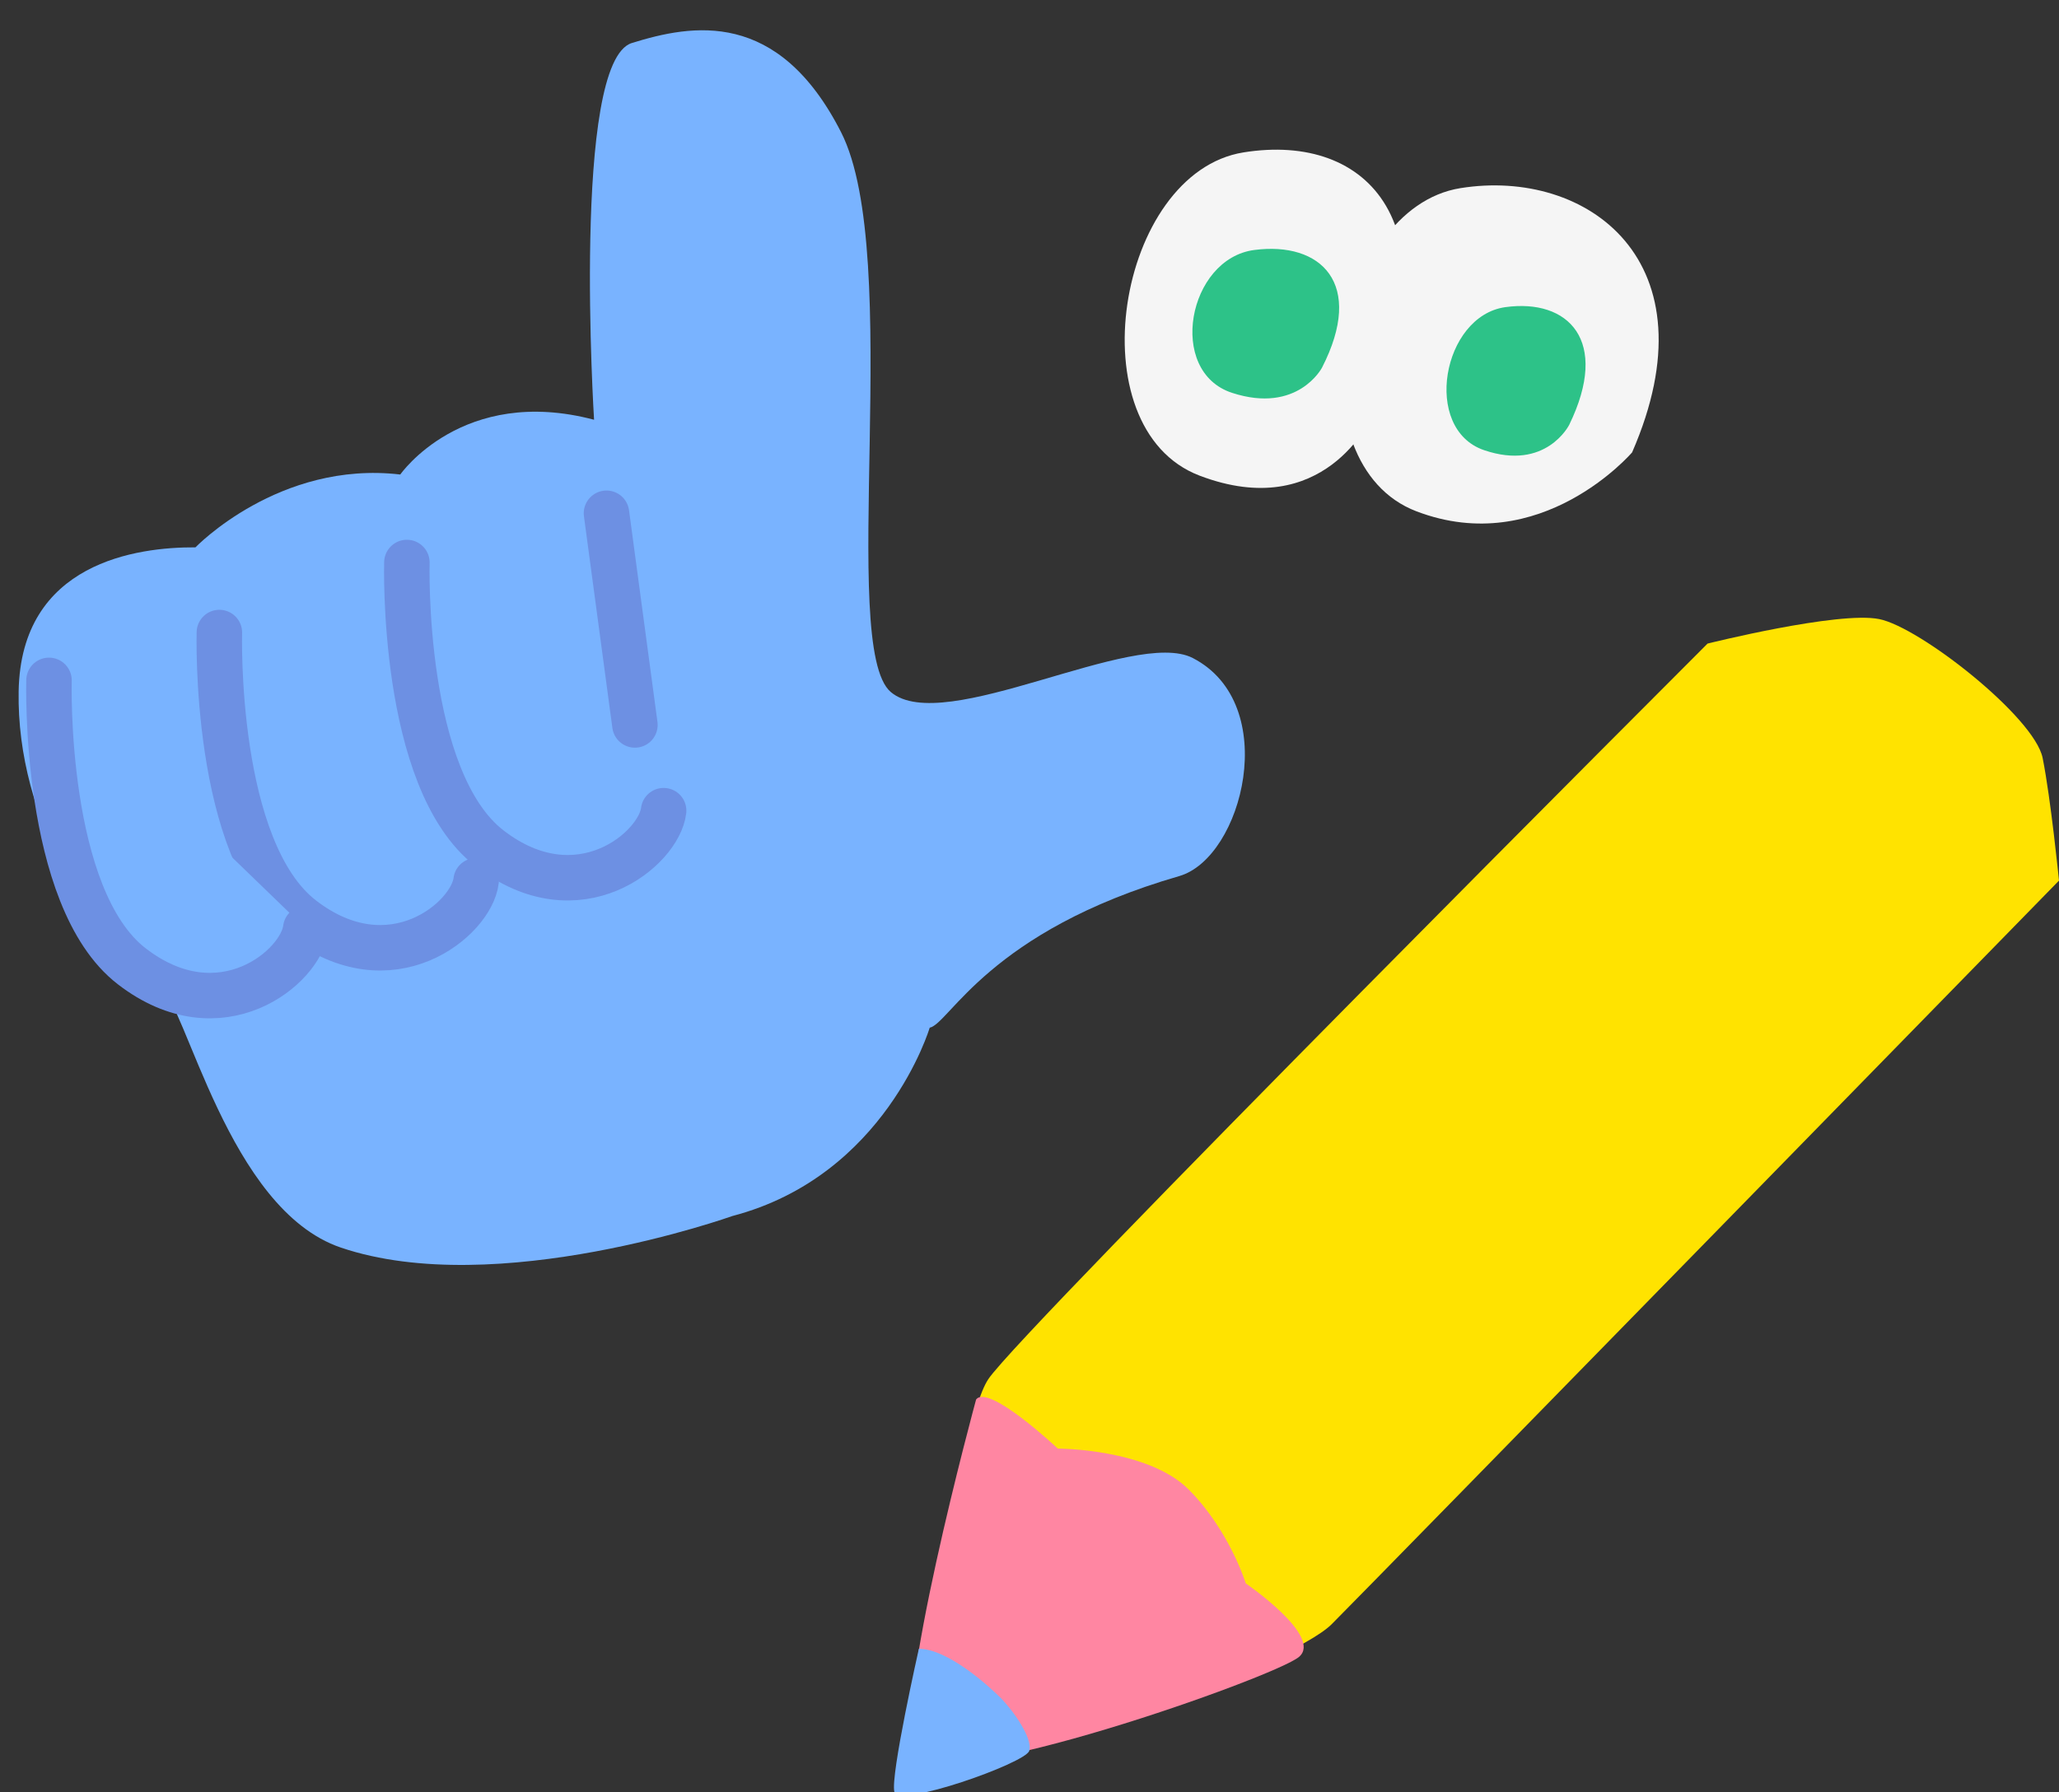
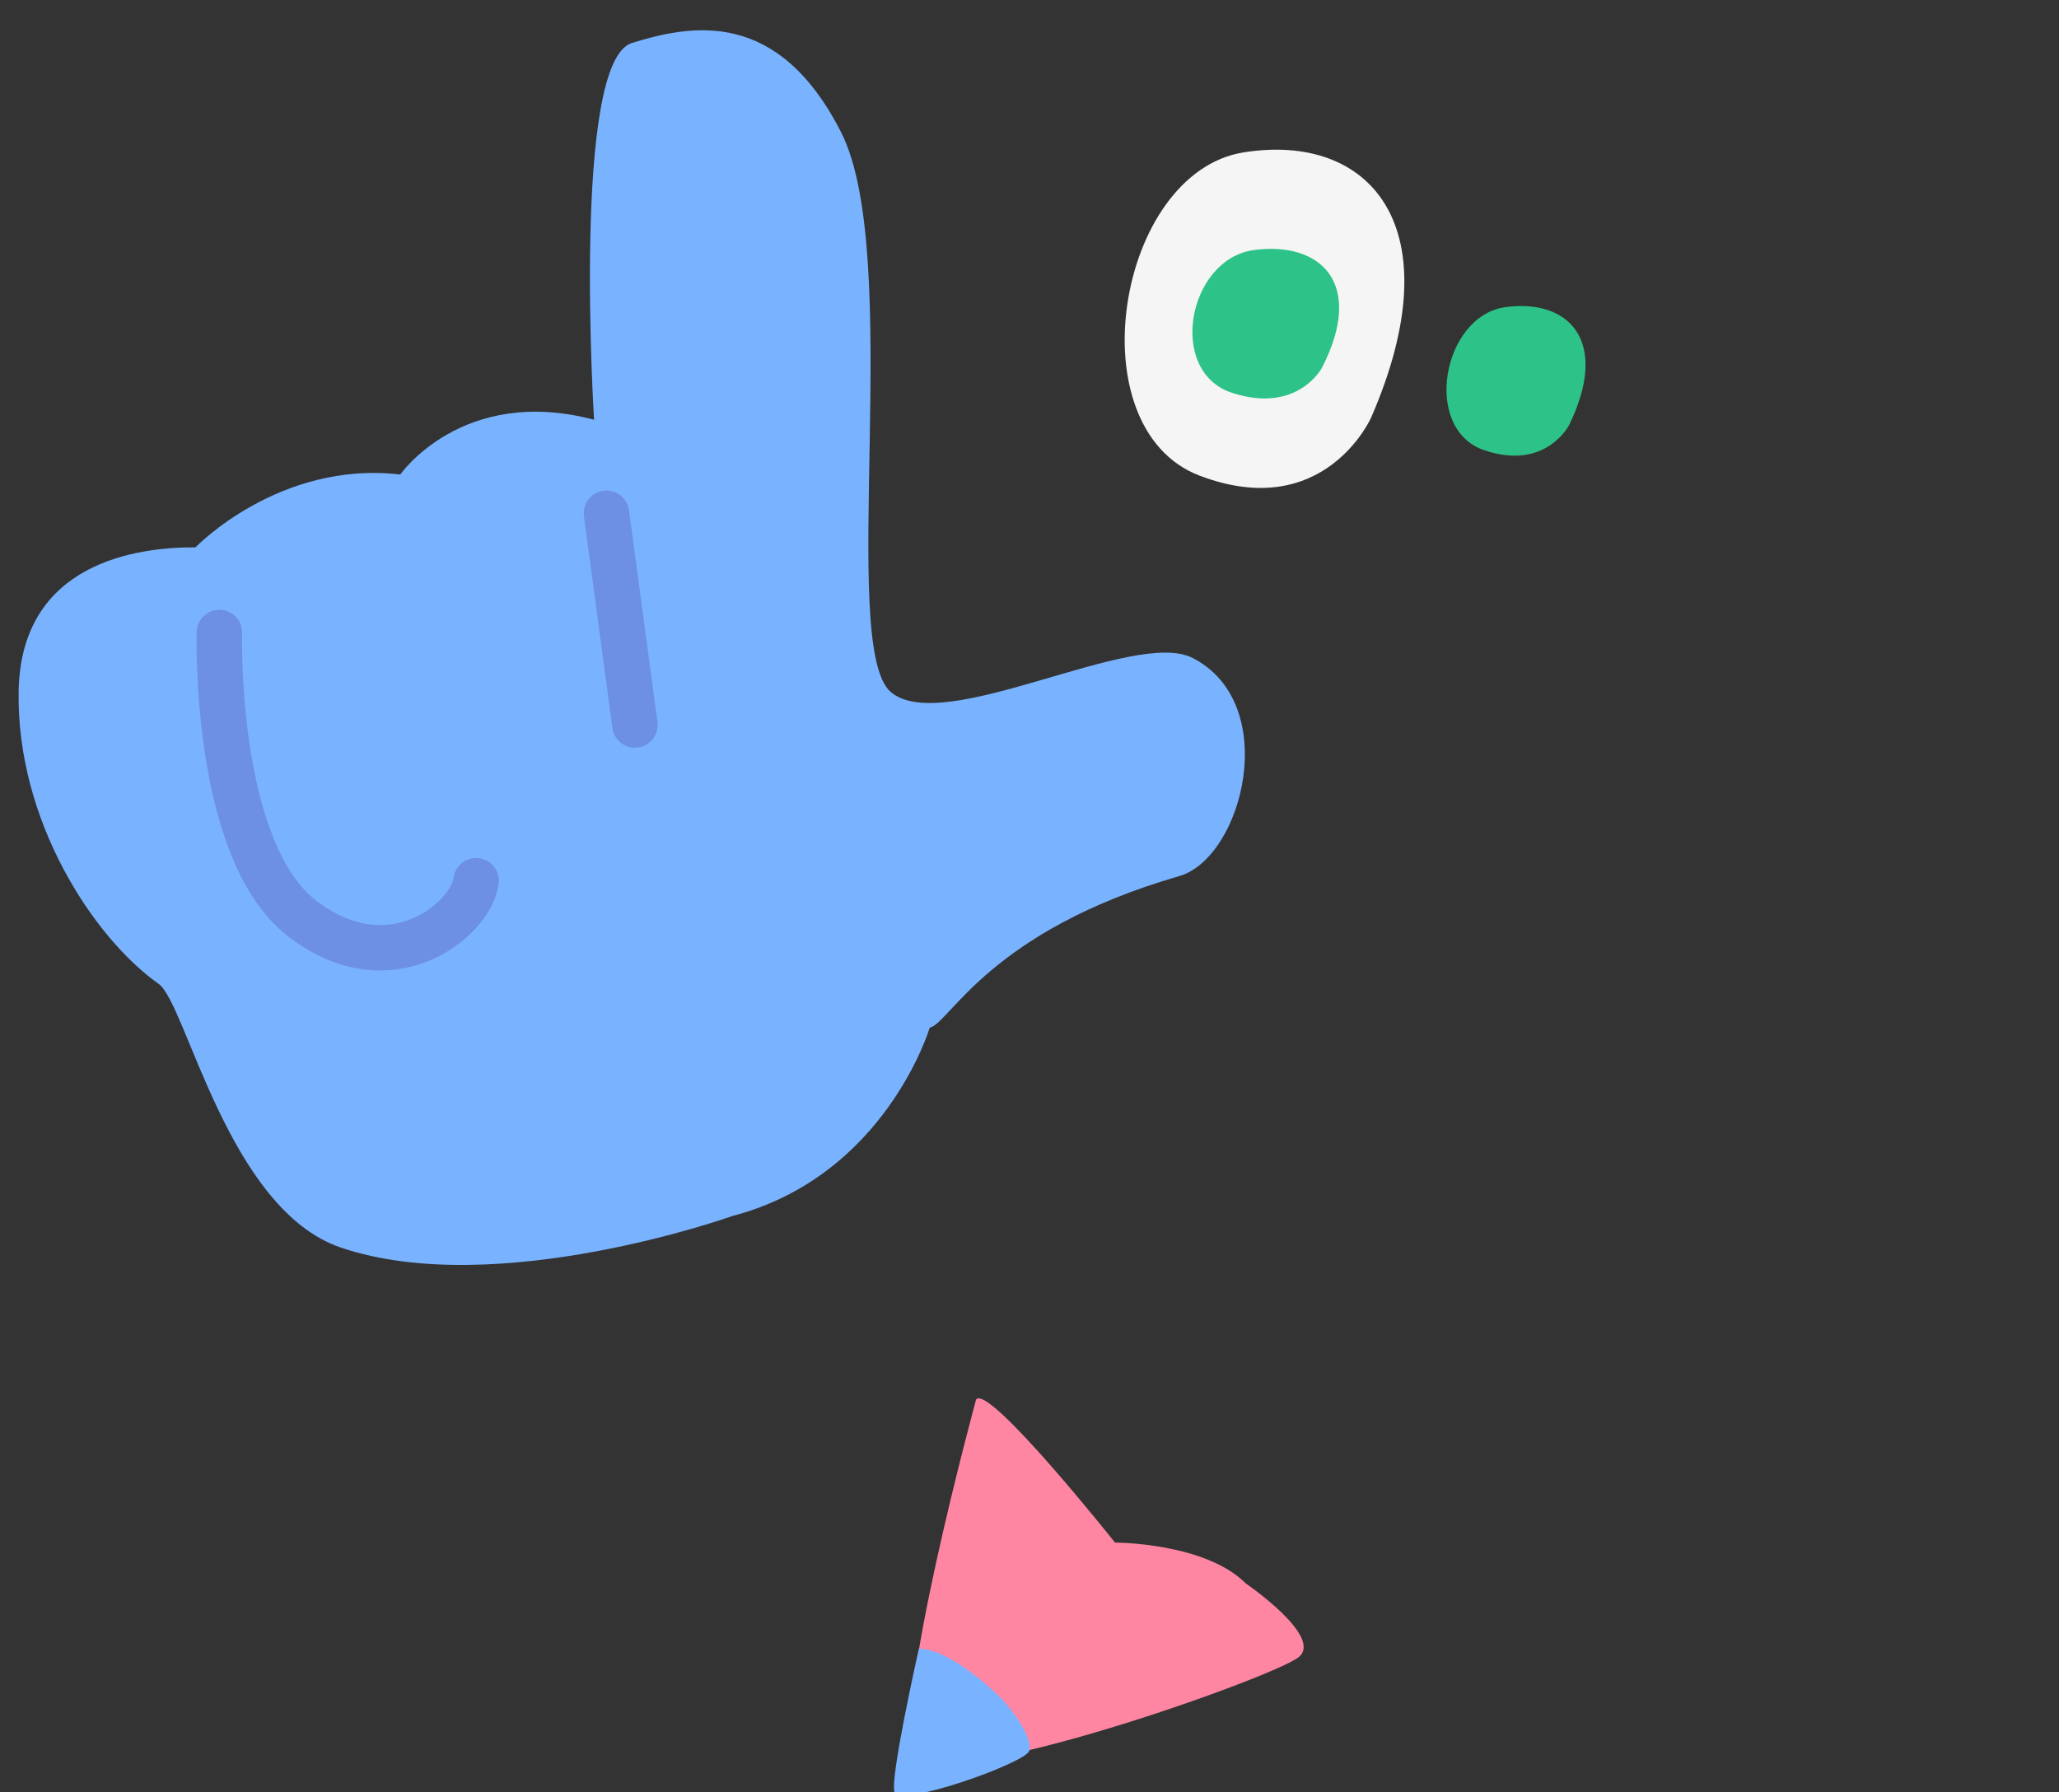
<svg xmlns="http://www.w3.org/2000/svg" version="1.1" id="レイヤー_1" x="0px" y="0px" width="170px" height="148px" viewBox="0 0 170 148" enable-background="new 0 0 170 148" xml:space="preserve">
  <rect x="0" y="0" width="170" height="148" fill="#333333" stroke="none" />
  <g>
    <g>
-       <path fill="#FFE300" d="M75.528,144.915c0,0,3.374-26.992,6.074-31.041c2.699-4.048,59.381-60.732,59.381-60.732    s10.798-2.699,14.171-2.024c3.374,0.675,12.822,8.099,13.496,11.473c0.676,3.372,1.35,10.122,1.35,10.122    s-56.683,58.031-60.057,61.406C106.569,137.491,81.602,146.939,75.528,144.915z" />
-       <path fill="#FF86A2" d="M80.59,115.562c0,0-7.085,25.979-5.062,29.354c2.024,3.373,29.691-6.412,31.716-8.098    c2.023-1.687-4.387-6.074-4.387-6.074s-1.35-4.386-4.723-7.76c-3.375-3.373-10.797-3.373-10.797-3.373    S81.602,114.212,80.59,115.562z" />
+       <path fill="#FF86A2" d="M80.59,115.562c0,0-7.085,25.979-5.062,29.354c2.024,3.373,29.691-6.412,31.716-8.098    c2.023-1.687-4.387-6.074-4.387-6.074c-3.375-3.373-10.797-3.373-10.797-3.373    S81.602,114.212,80.59,115.562z" />
      <path fill="#79B3FF" d="M75.866,136.142c0,0-2.362,10.459-2.024,11.81c0.337,1.351,10.796-2.362,11.133-3.374    c0.338-1.012-1.349-3.374-2.362-4.386C81.602,139.178,78.228,136.142,75.866,136.142z" />
    </g>
    <g>
      <path fill="#79B3FF" d="M60.462,100.41c0,0-19.47,6.958-32.312,2.607c-9.342-3.165-12.765-20.154-15.046-21.771    C7.687,77.411,1.355,67.732,1.539,57.085c0.183-10.648,9.801-11.919,14.599-11.889c0,0,6.912-7.188,16.91-6.014    c0,0,5.136-7.398,16.001-4.522c0,0-1.864-29.56,3.119-31.108c4.983-1.548,12.071-2.85,17.273,7.362    c5.202,10.215-0.26,42.513,4.104,46.225c4.365,3.714,20.091-5.307,24.938-2.804c7.352,3.796,4.122,16.488-1.118,18.004    c-15.737,4.553-18.963,12.179-20.604,12.519C76.761,84.857,73.122,97.096,60.462,100.41z" />
-       <path fill="#79B3FF" stroke="#6D90E3" stroke-width="3.755" stroke-linecap="round" stroke-linejoin="round" stroke-miterlimit="10" d="    M33.594,46.446c0,0-0.506,17.945,6.83,23.606c7.336,5.663,13.997,0.043,14.368-3.114" />
      <path fill="#79B3FF" stroke="#6D90E3" stroke-width="3.755" stroke-linecap="round" stroke-linejoin="round" stroke-miterlimit="10" d="    M18.112,52.229c0,0-0.507,17.945,6.829,23.607c7.336,5.663,13.998,0.044,14.369-3.112" />
-       <path fill="#79B3FF" stroke="#6D90E3" stroke-width="3.755" stroke-linecap="round" stroke-linejoin="round" stroke-miterlimit="10" d="    M4.045,56.179c0,0-0.507,17.944,6.83,23.607c7.337,5.661,13.998,0.043,14.368-3.114" />
      <line fill="#79B3FF" stroke="#6D90E3" stroke-width="3.755" stroke-linecap="round" stroke-linejoin="round" stroke-miterlimit="10" x1="50.074" y1="42.381" x2="52.422" y2="59.86" />
    </g>
    <g>
      <g>
        <path fill="#F5F5F5" d="M113.193,34.509c0,0-3.867,8.682-14.148,4.766c-10.278-3.917-6.83-25.014,3.623-26.691     C113.12,10.904,120.08,18.719,113.193,34.509z" />
-         <path fill="#F5F5F5" d="M134.754,37.353c0,0-7.518,8.789-17.797,4.871c-10.28-3.914-6.83-25.009,3.621-26.689     C131.03,13.854,141.641,21.562,134.754,37.353z" />
      </g>
      <path fill="#2DC288" d="M109.145,30.368c0,0-2.007,3.832-7.418,2.071c-5.41-1.759-3.652-11.083,1.834-11.798    C109.049,19.924,112.725,23.398,109.145,30.368z" />
      <path fill="#2DC288" d="M129.559,35.082c0,0-1.911,3.835-7.033,2.087c-5.123-1.752-3.443-11.08,1.758-11.807    C129.481,24.64,132.958,28.109,129.559,35.082z" />
    </g>
  </g>
</svg>